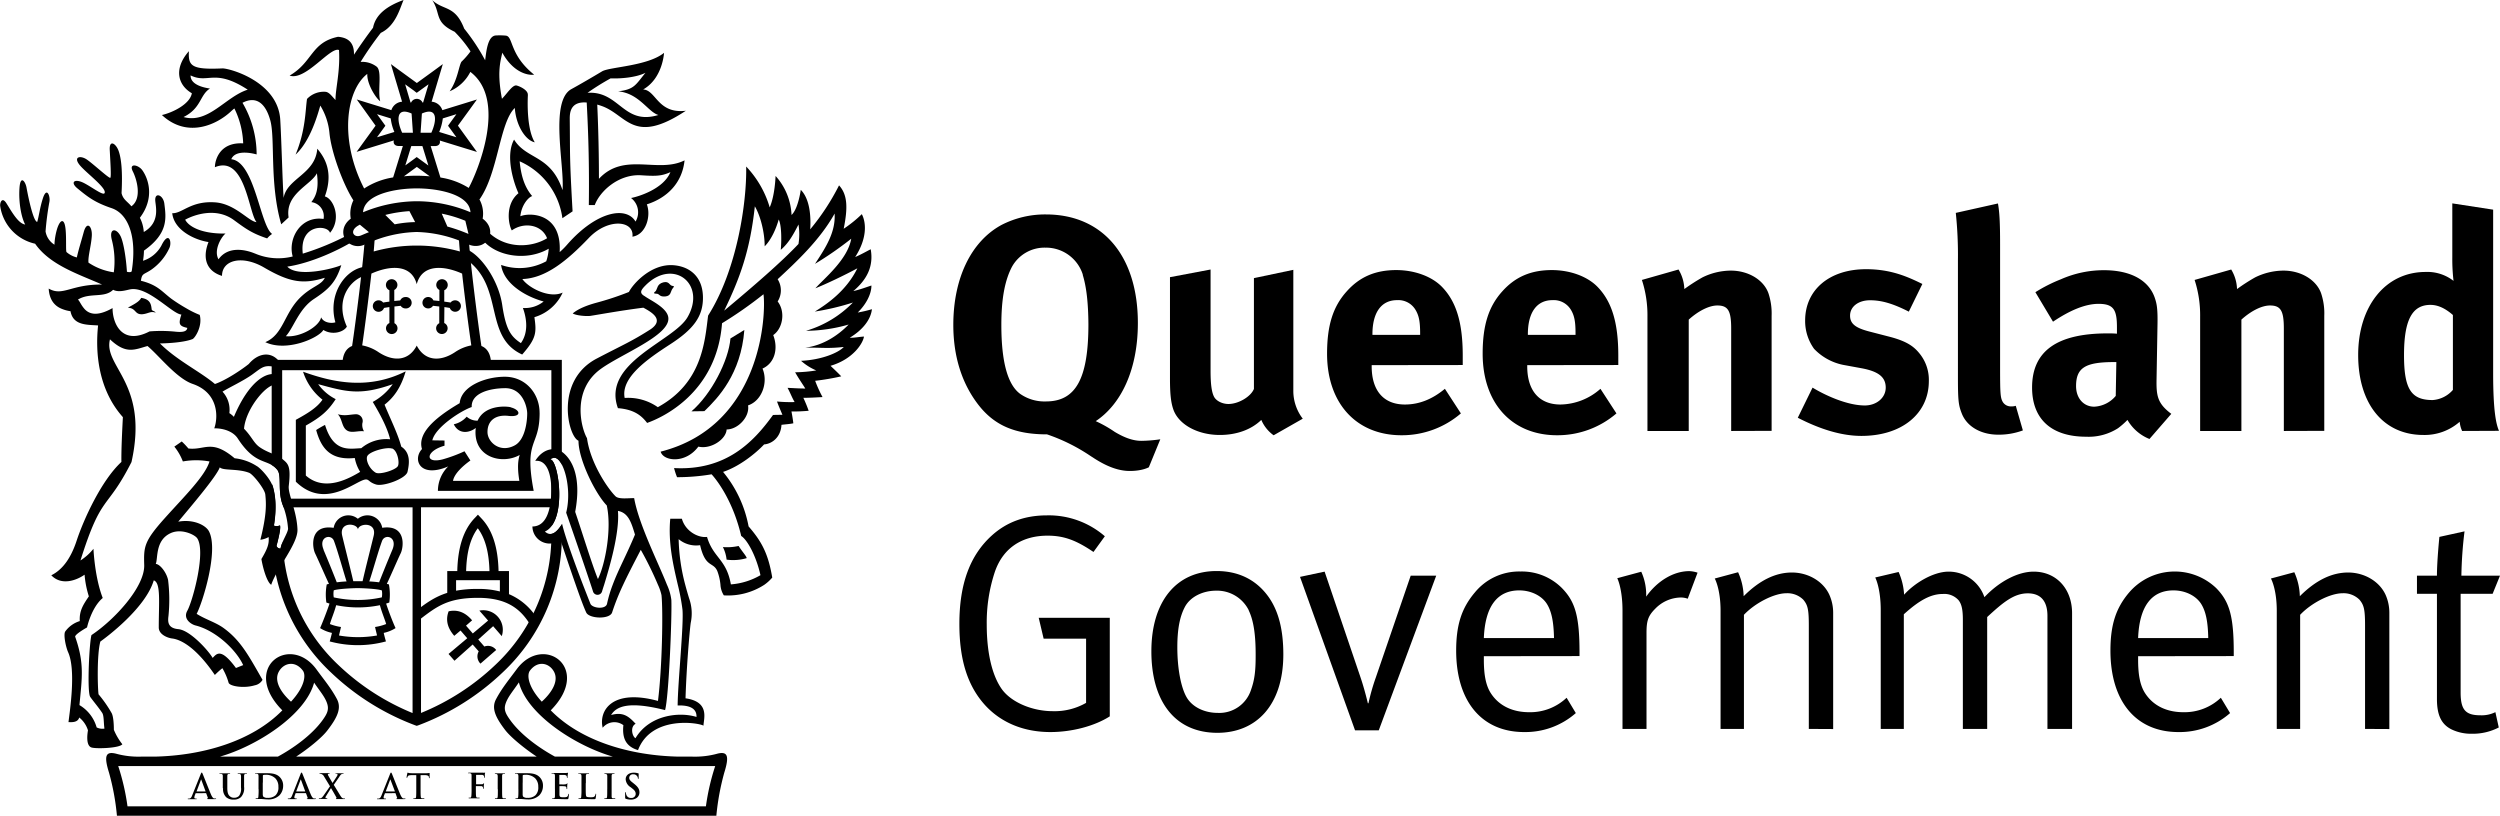
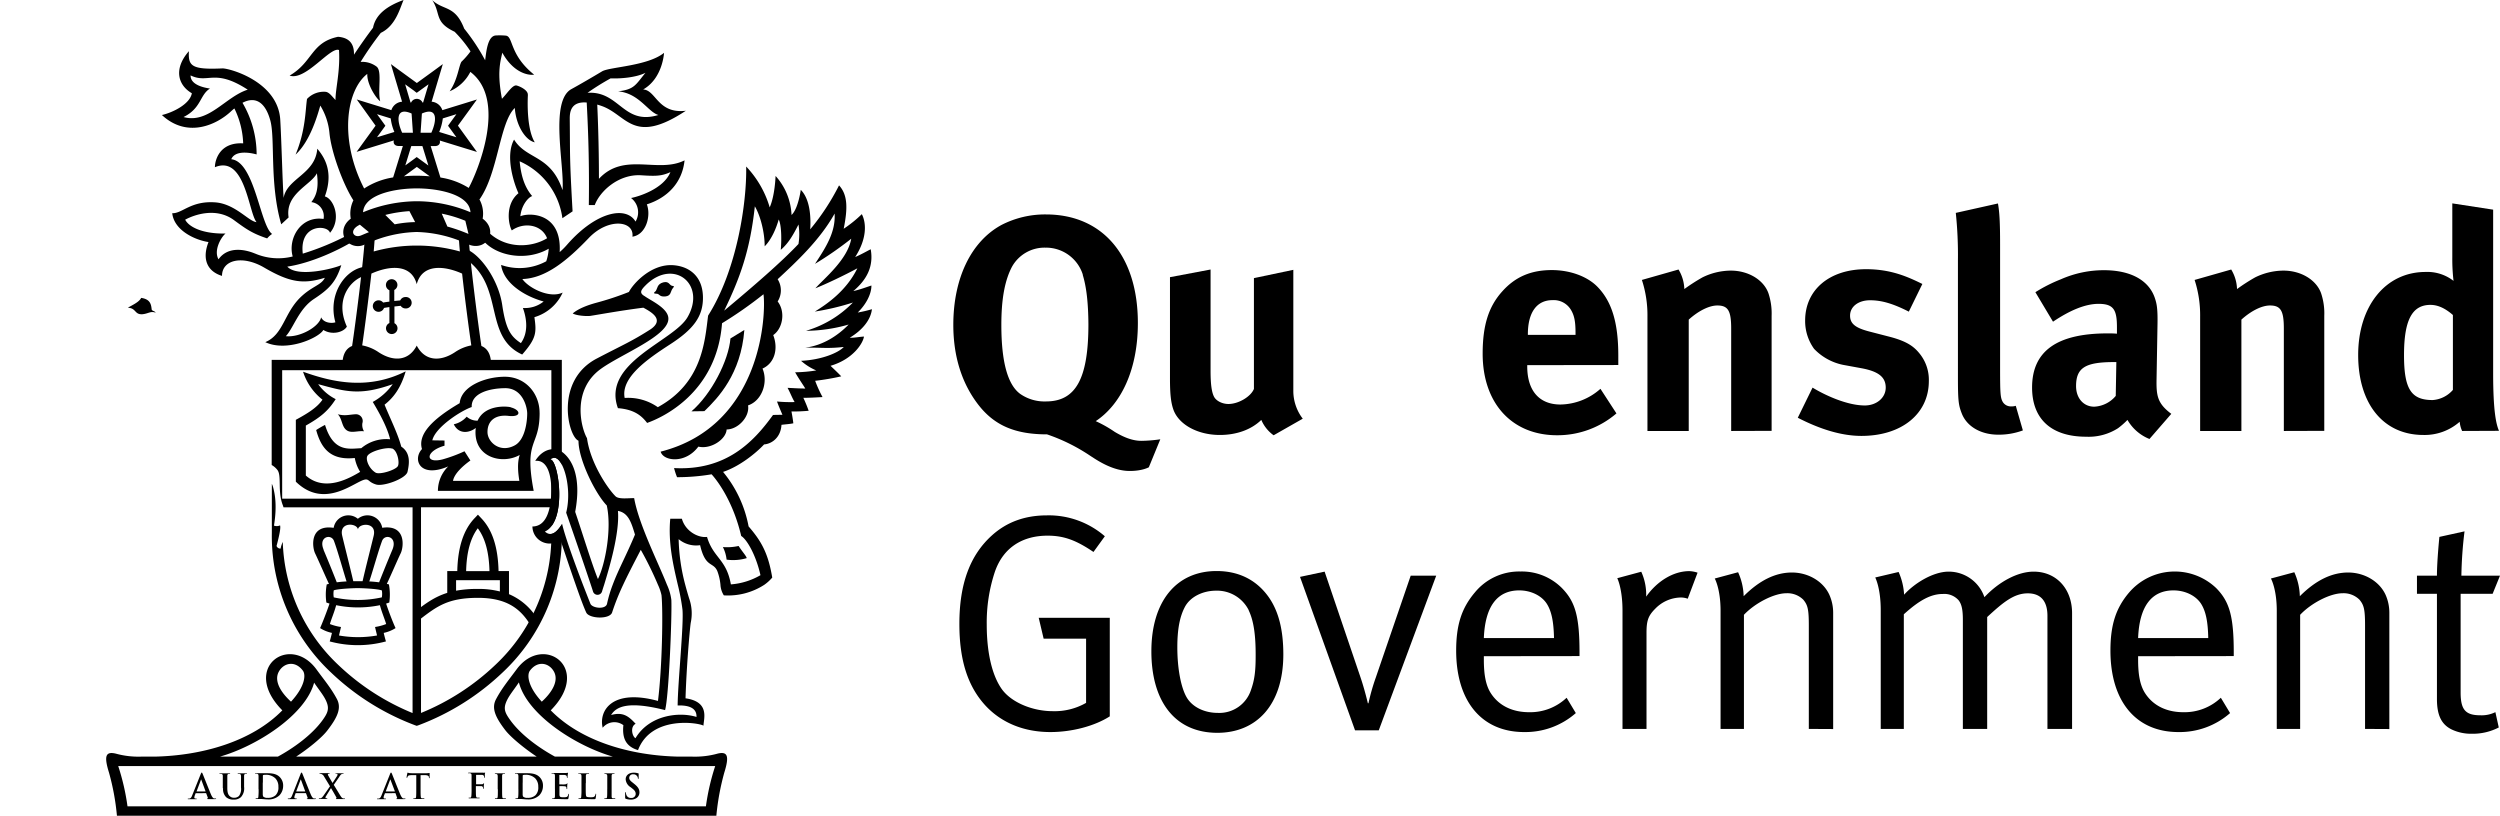
<svg xmlns="http://www.w3.org/2000/svg" id="Layer_1" data-name="Layer 1" viewBox="0 0 795.7 259.63">
  <path d="M365.65,148.72s-2,1.18-6.07,1.18c-5.28,0-10-3.14-12.53-4.8a58.29,58.29,0,0,0-13.8-6.85c-10.18,0-16.84-2.84-22-9.6s-7.83-15.27-7.83-25.25c0-14.69,5.58-26.53,15.37-31.82a30.31,30.31,0,0,1,14.1-3.33c18.11,0,29.27,13.22,29.27,34.56,0,14.78-5.29,25.84-13.41,31.23a39.6,39.6,0,0,1,6.06,3.43c2.45,1.46,5.39,2.84,8.43,2.84a45.46,45.46,0,0,0,6.06-.49Zm-21-61.28a12.3,12.3,0,0,0-11.94-8.62,11.85,11.85,0,0,0-10.57,6c-2.35,4.4-3.43,10.37-3.43,18.6,0,11.75,2,19.09,6.07,22a13.53,13.53,0,0,0,8.13,2.35c9.49,0,13.51-7.24,13.51-24.57C346.37,96.25,345.78,91.26,344.6,87.44Z" />
  <path d="M405.37,138.54a11.58,11.58,0,0,1-3.92-4.89c-3.23,3.13-7.92,4.79-13.21,4.79-7.05,0-13.12-3.32-14.79-8.12-.78-2.25-1.07-4.9-1.07-10V88.22l12.92-2.44V118c0,4.51.39,6.86,1.08,8.23s2.64,2.35,4.6,2.35c3.23,0,7.15-2.35,8.12-4.8V88.52l12.54-2.64v38.27a14.56,14.56,0,0,0,3,9.11Z" />
-   <path d="M436.58,116.22v.39c0,7.74,3.82,12.14,10.57,12.14,4.51,0,8.71-1.66,12.73-5l5.09,7.83a28.78,28.78,0,0,1-18.9,6.95c-14.39,0-23.69-10.18-23.69-25.94,0-9,1.87-15,6.27-19.87,4.11-4.6,9.11-6.76,15.76-6.76,5.78,0,11.26,2,14.49,5.29,4.6,4.7,6.66,11.45,6.66,21.93v3ZM452,106c0-3.72-.4-5.68-1.57-7.54a6.35,6.35,0,0,0-5.77-2.93c-5,0-7.84,3.91-7.84,10.86v.2H452Z" />
  <path d="M486.09,116.22v.39c0,7.74,3.82,12.14,10.57,12.14a19.59,19.59,0,0,0,12.73-5l5.09,7.83a28.76,28.76,0,0,1-18.9,6.95c-14.38,0-23.68-10.18-23.68-25.94,0-9,1.86-15,6.26-19.87,4.12-4.6,9.11-6.76,15.76-6.76,5.79,0,11.26,2,14.49,5.29,4.6,4.7,6.66,11.45,6.66,21.93v3ZM501.46,106c0-3.72-.39-5.68-1.56-7.54a6.37,6.37,0,0,0-5.78-2.93c-5,0-7.83,3.91-7.83,10.86v.2h15.17Z" />
  <path d="M551,137.17v-32.6c0-5.67-1-7.34-4.41-7.34-2.64,0-6.07,1.76-9.1,4.5v35.44H524.35V100.85a36.05,36.05,0,0,0-1.77-11.75l11.66-3.32A12.82,12.82,0,0,1,536.09,92a60,60,0,0,1,5.78-3.72,20.66,20.66,0,0,1,9-2.15c5.58,0,10.48,2.93,12,7.24a20.38,20.38,0,0,1,1,7.15v36.61Z" />
  <path d="M592.46,138.74c-6.16,0-12.92-2-20.26-5.78l4.7-9.59c4,2.44,11,5.68,16.64,5.68,3.72,0,6.65-2.45,6.65-5.68,0-3.43-2.44-5.19-7.73-6.17l-5.88-1.08a17.62,17.62,0,0,1-9.19-5.09,15.11,15.11,0,0,1-2.85-9c0-9.79,7.74-16.35,19.39-16.35,8,0,13.32,2.45,17.92,4.7l-4.31,8.81c-5-2.54-8.62-3.62-12.33-3.62s-6.37,2-6.37,4.89c0,2.55,1.66,3.92,6.26,5.09l6.07,1.57c6.18,1.57,8.23,3.42,10,5.67a13.29,13.29,0,0,1,2.74,8.52C613.9,131.69,605.29,138.74,592.46,138.74Z" />
  <path d="M636,138.35c-5.58,0-10.08-2.65-11.65-6.86-1-2.54-1.18-4.11-1.18-11.25V82.84a129.33,129.33,0,0,0-.68-15.08l13.42-3c.49,2.74.68,6,.68,13v39.06c0,8.61.09,9.79.88,11.16a3,3,0,0,0,2.64,1.37,4.44,4.44,0,0,0,1.47-.19l2.26,7.83A22,22,0,0,1,636,138.35Z" />
  <path d="M684.13,139.72a14.13,14.13,0,0,1-7-6.07,24.63,24.63,0,0,1-3,2.64A17.34,17.34,0,0,1,664,139c-11.16,0-17.23-5.67-17.23-15.66,0-11.75,8.13-17.23,24.08-17.23,1,0,1.86,0,2.93.1v-2.06c0-5.58-1.07-7.44-5.86-7.44-4.22,0-9.11,2.06-14.49,5.68L647.82,93a48.64,48.64,0,0,1,8.12-4.11A33.86,33.86,0,0,1,669.64,86c8.42,0,14.2,3.13,16.16,8.72.69,2,1,3.62.88,9l-.29,16.84c-.11,5.48.29,7.83,4.69,11.16ZM673,115.24c-9.1,0-12.23,1.67-12.23,7.64,0,3.91,2.44,6.56,5.77,6.56a9.53,9.53,0,0,0,6.86-3.43l.19-10.77Z" />
  <path d="M726.9,137.17v-32.6c0-5.67-1-7.34-4.41-7.34-2.65,0-6.07,1.76-9.1,4.5v35.44H700.26V100.85A36.33,36.33,0,0,0,698.5,89.1l11.65-3.32A12.84,12.84,0,0,1,712,92a59.86,59.86,0,0,1,5.77-3.72,20.69,20.69,0,0,1,9-2.15c5.58,0,10.47,2.93,12,7.24a20.15,20.15,0,0,1,1,7.15v36.61Z" />
  <path d="M783.65,137.17a8.63,8.63,0,0,1-.78-2.93,16.88,16.88,0,0,1-11.56,4.2c-12.72,0-20.75-9.88-20.75-25.45S759.27,86.56,772,86.56a13.51,13.51,0,0,1,8.91,2.84,60.18,60.18,0,0,1-.39-7.44V64.73l13,2v52.09c0,12.33,1,16.34,1.86,18.3Zm-2.94-36.91c-2.45-2.15-4.79-3.22-7.14-3.22-5.88,0-8.42,4.89-8.42,16,0,10.77,2.25,14.29,9.1,14.29a9.35,9.35,0,0,0,6.46-3.23Z" />
  <path d="M334.32,233c-8.41,0-15.56-2.93-20.65-8.41-5.68-6.17-8.32-14.49-8.32-26,0-12.83,3.42-21.93,10.38-28.2,4.79-4.3,10.57-6.36,17.52-6.36a27.27,27.27,0,0,1,18.4,6.65l-3.62,5c-5.48-3.72-9.4-5.19-14.59-5.19-7.83,0-14,3.62-16.74,11.35a51.11,51.11,0,0,0-2.64,17c0,8.81,1.67,16,4.7,20.36s9.89,7.15,16.25,7.15a20.17,20.17,0,0,0,10.67-2.64V203.28H332.17l-1.57-6.65h22.62V228C348.42,231.08,341.18,233,334.32,233Z" />
  <path d="M387.46,233.24c-13.41,0-21-9.89-21-25.94,0-15.87,7.93-25.55,20.76-25.55,8.12,0,13.41,3.71,16.73,8.51,3,4.41,4.51,10.18,4.51,18.11C408.41,224.63,399.7,233.24,387.46,233.24Zm10-39A11.27,11.27,0,0,0,387.07,188c-4.31,0-8.33,2-10,5.28-1.56,3-2.35,6.95-2.35,12.72,0,6.86,1.18,12.92,3,16s5.67,4.9,9.89,4.9a10.59,10.59,0,0,0,10.57-7.35c1.07-3,1.47-5.77,1.47-10.57C399.7,202.11,399,197.5,397.44,194.28Z" />
  <path d="M438.83,232.46h-7.54l-17.52-48.85,7.83-1.67L433,215.52c1.37,4,2.36,8.32,2.36,8.32h.19a67.69,67.69,0,0,1,2.35-8.22L449,183.22h8.12Z" />
  <path d="M472.28,208.86V210c0,4.62.59,8.14,2.25,10.68,2.74,4.21,7.25,6,12.14,6a16.82,16.82,0,0,0,11.95-4.6l2.93,4.88A24.33,24.33,0,0,1,485.11,233c-13.51,0-21.64-9.78-21.64-25.93,0-8.23,1.76-13.51,5.87-18.41a18.2,18.2,0,0,1,14.59-6.76,18,18,0,0,1,13.22,5.29c4.2,4.31,5.58,8.91,5.58,20.56v1.07Zm20.07-16.64c-1.66-2.64-5.09-4.31-8.81-4.31-7,0-10.87,5.1-11.26,15.18h22.33C494.5,197.8,493.82,194.58,492.35,192.22Z" />
  <path d="M537.17,190.56a6.48,6.48,0,0,0-2.17-.39,11.61,11.61,0,0,0-8.12,3.52c-2.24,2.25-2.83,3.72-2.83,7.73V232h-7.64v-37.6c0-7.14-1.67-10.37-1.67-10.37l7.64-2.06a17.56,17.56,0,0,1,1.56,7.93c3.53-5,8.72-8.12,13.72-8.12a9.26,9.26,0,0,1,2.64.49Z" />
  <path d="M575.71,232V199c0-5.18-.38-6.45-1.75-8.12a7.16,7.16,0,0,0-5.39-2.06c-3.92,0-10,3.13-13.51,6.86V232h-7.44v-37.6c0-7-1.85-10.27-1.85-10.27l7.43-2a19.57,19.57,0,0,1,1.77,7.63c5.08-5.09,10.17-7.54,15.37-7.54s10,2.83,11.93,7.14a14,14,0,0,1,1.19,5.68v37Z" />
  <path d="M651.66,232v-36c0-4.7-2.15-7.15-6.25-7.15-4.41,0-7.84,2.85-12.93,7.54V232h-7.74V197.31c0-2.94-.29-4.9-1.36-6.26a6.07,6.07,0,0,0-5-2c-3.72,0-7.34,1.85-12.43,6.47V232H598.6V194.18c0-7.05-1.75-10.38-1.75-10.38l7.44-1.75a20.54,20.54,0,0,1,1.75,7.23c3.24-3.62,9.21-7.34,14.2-7.34a12,12,0,0,1,11.36,8.13c4.7-5,10.66-8.13,15.66-8.13,7.25,0,12.24,5.48,12.24,13.22V232Z" />
  <path d="M680.52,208.86V210c0,4.62.59,8.14,2.25,10.68,2.75,4.21,7.24,6,12.14,6a16.79,16.79,0,0,0,11.94-4.6l2.94,4.88A24.33,24.33,0,0,1,693.34,233c-13.51,0-21.63-9.78-21.63-25.93,0-8.23,1.75-13.51,5.88-18.41a19.12,19.12,0,0,1,27.79-1.47c4.22,4.31,5.58,8.91,5.58,20.56v1.07Zm20.07-16.64c-1.67-2.64-5.1-4.31-8.81-4.31-7,0-10.87,5.1-11.26,15.18h22.32C702.74,197.8,702.06,194.58,700.59,192.22Z" />
  <path d="M752.75,232V199c0-5.18-.4-6.45-1.77-8.12a7.15,7.15,0,0,0-5.38-2.06c-3.92,0-10,3.13-13.51,6.86V232h-7.44v-37.6c0-7-1.86-10.27-1.86-10.27l7.44-2a19.66,19.66,0,0,1,1.76,7.63c5.1-5.09,10.18-7.54,15.37-7.54s10,2.83,11.94,7.14a14,14,0,0,1,1.18,5.68v37Z" />
  <path d="M793.35,189H783.17v31.41c0,5.39,1.47,7.25,6.26,7.25a9.78,9.78,0,0,0,4.8-1l1.08,4.88a18,18,0,0,1-8.61,2,14.36,14.36,0,0,1-6.37-1.36c-3.43-1.67-4.7-4.8-4.7-9.7V189h-6.36v-5.78h6.36c0-4.7.78-12.34.78-12.34l8-1.76a131.13,131.13,0,0,0-1,14.1H795.7Z" />
  <path d="M116.52,84.88c-6.24.35-12.36,8.48-9.77,17.7-1,.37-3.66.31-4.54-1.58-.64,3-6.76,6.48-11.23,6,2.46-2.66,4.12-8.67,8.94-11.84s7-5.37,8.71-10.78c-2.24,1.06-13.89,4.07-17.19.48,7.66-1.12,16.72-5.41,21.19-8.24l-1.76-1.89a84.27,84.27,0,0,1-14.5,6c-1.15-9.59,8-9.22,8.66-6.62,3.78-4.48,1.13-10.89-1.64-11.59,2.82-7.66,0-12.36-2.41-15.19-.59,8.12-9.66,9.42-10.71,15.66-.36-5-.68-18.33-1.07-24.86-.7-12.12-16-16.36-18.37-16.36-10,.47-10.94-.81-10.71-5.48-5.06,5.78-3.35,10.9.94,13.39-.59,3.46-6.12,6.16-9.53,6.93,8.12,7.54,17.54,3.06,22.07-1.24.34-.31.65-.59,1-.85a27.35,27.35,0,0,1,2.8,11.11c-7.59-.43-9,5.46-9,7.59,9.65-4,10.71,14.47,13.25,17.48-2.48-.18-6.83-5.89-13.25-6.3C60.69,63.89,58,68,54.82,67.86c.6,5.48,7.24,8.54,11.54,9.18-2.18,5.6-.26,9.38,4.3,10.77,0-5.11,6.47-6.7,13.42-2.65,8.32,4.87,12.6,5.31,19.31,3.25-1.12,2.4-4.12,2.66-7.83,6.29-5.19,5.11-5.36,11.77-11.12,14.2,6.77,3.23,17-1.31,18.48-3.88,2.83,1.75,6.48.7,7.48-1.07-4.6-10.18,3.18-16.25,6.24-16.14,0,0,1.36-3-.12-2.93ZM81.14,80.69c-3.42-1.41-8.66-2.29-11.59,1.84-1.6-2.77.76-7,2.23-8.2-7.48.13-11.71-2.16-12.84-4.41,2.78-1.52,9.78-4.06,15.49.11,3.94,2.91,5.94,4.3,10.6,5.85a7.34,7.34,0,0,1,1.58-1.42c-3.82-2.66-5.53-23-13-23.78,1.06-2.6,5-2.36,8.07-1.53a32.56,32.56,0,0,0-4.5-16.43c4.37-2.29,7.36.17,8.85,5.6,1.6,5.74-.29,20.13,3.48,33.07l2.35-2.18c-1.18-7.54,7.13-10.3,9-14.06.7,5.06-.35,7.36-1.77,9.18a4.52,4.52,0,0,1,3.89,5.36c-7.23-1.07-11.43,6.21-9.82,11.94a18.75,18.75,0,0,1-12-.94ZM60.66,24c5.7,2.77,7.53-2.36,18.19,4.54-7.07,2.23-12.49,10.94-20.43,8.71,5.7-2.83,5.11-7,8.41-9.07-2.11-.3-6.23-1.24-6.17-4.18Z" />
  <path d="M190.63,56.91c0-11.34-.4-20.68-.54-23.62.43.12.89.26,1.37.43,8.16,2.84,10,12.66,26.83,1.53-9,1.06-9.47-6.6-13.59-6.77,6.24-3.54,6.65-11.66,6.65-11.66-5.24,4.24-17.37,4.47-19.72,5.89-3.14,1.88-7.1,4.19-9.77,5.65-7,3.83-2.12,24.55-2.82,32.15-3.77-11.31-11.42-9.61-15.42-16.08-3,5.42.17,14.48,1.4,17.07-4.36,3.54-3.17,10.07-2.12,11.84,3.72-2.69,9.47-2,11.22,2.49-4.88,3-13.05,3.5-18.64-1.91l-2,2.24c3.94,5.21,13.82,7.24,21.16,3a15.1,15.1,0,0,1-.78,4,17.76,17.76,0,0,1-14.37,1.16c.77,5.7,7.3,9.94,13.54,11.64a9.44,9.44,0,0,1-6.6,2.06c1.19,3.3,1.84,7.72-.64,11.19-3.11-2.07-4.76-4.12-5.94-12.12S152.9,81,148.43,79.33c-.24,2.84-.24,1.6.24,3.43,11.88,8.71,5.17,24.42,17.53,30.08,4.54-5.18,4.59-7,3.89-11.89a14.31,14.31,0,0,0,9-7.83c-4.23,2-10.94-1.54-12.83-4.31,7.36-.23,14.18-5.78,21.14-13.06,6.23-6.54,14.54-5.52,13.89-.42,4.29-.63,6-6.53,4.59-10.29,6.3-2,11.24-6.67,12-14-8.48,4.24-19.2-2.76-27.21,5.83ZM200.82,63a5.72,5.72,0,0,1,1.46,7.52c-2.94-5-12.36-3.29-21.59,7.13a23.67,23.67,0,0,1-2.56,2.59c.73-12.47-9.49-12.68-12.51-11.41.35-3.6,2.58-6.07,3.77-6.42-3-3.48-3.66-7.89-4-11.07A23.15,23.15,0,0,1,179,69.45l3.24-2.18c-1-17.59-.77-17.53-.9-29.49,0-1.67.08-5.59,5.4-5.15.22,4.43.9,16.24.67,32.64h1.89c1.71-4.6,7.78-9.95,14.83-9.48,4.82.32,6.47.23,9.25-1-2.25,5.47-10.48,7.87-12.6,8.24ZM187,29.54a75.55,75.55,0,0,1,7.36-4.6c2.94.13,8-.22,11.08-1.77-3.19,3.9-3.55,5.31-8.73,5.9,6.72.6,9.54,6.59,12.85,7.53C198.34,40,197.22,28.89,187,29.54Z" />
-   <path d="M144.84,95.59a1.81,1.81,0,0,0-1.44.71c-.63-.12-1.3-.21-2-.3l0-3.62a1.83,1.83,0,1,0-2.55-1.68,1.81,1.81,0,0,0,1,1.59l0,3.51-1.91-.19a1.82,1.82,0,1,0-1.66,2.56,1.78,1.78,0,0,0,1.53-.84l2,.22,0,5.32a1.81,1.81,0,0,0-1,1.61,1.83,1.83,0,0,0,3.66,0,1.82,1.82,0,0,0-1.08-1.66l.05-5.08c.59.08,1.17.17,1.72.27a1.82,1.82,0,1,0,1.72-2.42Z" />
  <path d="M129.06,94.54a1.82,1.82,0,0,0-1.67,1.07l-1.9.19,0-3.51a1.81,1.81,0,0,0,1-1.59,1.83,1.83,0,1,0-2.55,1.68l0,3.62c-.69.09-1.36.18-2,.3a1.83,1.83,0,1,0,.28,1.71c.55-.1,1.12-.19,1.72-.27l0,5.08a1.83,1.83,0,1,0,1.6.05l0-5.32,2-.22a1.77,1.77,0,0,0,1.53.84,1.82,1.82,0,1,0,0-3.63Z" />
  <path d="M153.22,110.12c-1.11-7.32-3.74-27.87-4.05-34.73l-3.13.14c.05,1.17.17,2.72.33,4.51a51,51,0,0,0-27.43,0c.16-1.79.27-3.34.33-4.51l-3.14-.14c-.31,6.86-2.95,27.41-4.06,34.73-1.86.74-3.08,2.6-3.08,5.95,0,0,17.06.25,23.65.25s23.67-.25,23.67-.25c0-3.35-1.23-5.21-3.09-5.95ZM132.64,110c-2.7,5.18-7.73,5-12.11,2.12a13.78,13.78,0,0,0-5.25-2.19c.76-5.1,2-14.72,2.93-22.85,5.69-2.56,12.72-3.18,14.43,3.38,1.73-6.56,8.75-5.94,14.44-3.38.91,8.13,2.17,17.75,2.93,22.85a13.87,13.87,0,0,0-5.24,2.19c-4.39,2.9-9.41,3.06-12.13-2.12Z" />
  <path d="M96.45,118.31c9.83,3.54,20.89,5.77,32.67-.12-1.53,5.25-3.83,8.36-6.72,10.61,1.65,4.12,4.24,9.23,5.31,13.35,3.12,2.06,2.53,5.6,2,8-.49,2.18-7.66,4.77-10,4.06s-2.23-1.7-3.36-1.6c-3.12.28-12.82,9.84-22.19.7V133.62c3.65-2,6.71-3.82,8.48-6.41a18.43,18.43,0,0,1-6.18-8.9ZM106.87,127c-2.48,3.88-4.9,5.82-9.53,8.45v15.9c6.11,5.43,14.12.71,17.29-1.17a12.68,12.68,0,0,1-1.71-4.41c-7.76.82-10.71-3.12-12.29-8.9a30.9,30.9,0,0,1,2.82-1.63c2.71,8.83,7.66,7.58,11.54,7.41a12.31,12.31,0,0,1,9.18-2.83c-.83-3.53-3.18-8-5.53-11.89a18.93,18.93,0,0,0,6.36-5.66c-10.42,3.72-14.89,2.42-23.73,0a15.35,15.35,0,0,0,5.6,4.78Zm17.89,15.77c-1.77-.58-7.28.94-7.89,2.47-.47,1.18.57,3.89,2.66,5.18,1.23.77,6.23-.77,7.06-2,.69-1-.06-5.12-1.83-5.69Z" />
  <path d="M171.74,131.38c0-6-4.35-11.47-11.08-11.47-6.18,0-13.88,3-14.35,8.41-9.06,5.3-13.36,10.07-12,14.61-3.07,3.29-.71,9.41,8.35,5.52a10.91,10.91,0,0,0-3.28,7.78h30.48c-3.18-16.73,1.89-13.78,1.89-24.85Zm-9.19-1.77c-1.57-.37-8.29-.75-10.53,4.28a5,5,0,0,1-3.48-1.27,7.62,7.62,0,0,1-4.11,2.42c1.62,3.32,5,2.76,7,1.16a10.75,10.75,0,0,0-.09,1.43c0,8.18,8.72,10.22,14.08,7.17-.89,2.66-.48,6-.12,8.25H144.19c.35-2.24,3.18-4.83,5.53-6.48l-1.88-2.94a46.14,46.14,0,0,1-6.92,2.57c-5.83,1.52-5.49-2.65.56-4.34v-1.65l-3.88-.06c.94-4.11,8.94-9.34,12.54-10.6-.2-4.45,5.7-5.93,10.41-6,5.87-.18,7.25,6.12,7.25,8.06,0,2.61-.68,8.33-3.92,10.12-4.71,2.59-8.72-1-8.72-4.23,0-3.54,2.44-5.61,6.69-5.13s3.92-1.91.7-2.72Z" />
  <path d="M162,189.14v-7.39h-3.32c-.18-7.67-2-13.2-5.57-16.88l-1-1.06-1,1.06c-3.55,3.68-5.38,9.21-5.57,16.88h-3.19v6.95c-4.1,1.28-7,3.45-10.38,6.07l-.11.1,1.75,2.29.12-.09c5.34-4.09,8.87-6.79,18.42-6.79,9.89,0,13.86,4.14,16.68,8.64l2.44-1.54a19.41,19.41,0,0,0-9.19-8.24Zm-9.93-21c2.34,3.12,3.57,7.59,3.72,13.64h-7.43c.15-6.05,1.38-10.52,3.71-13.64ZM145.16,188v-3.33H159.1v3.58a27.56,27.56,0,0,0-7-.81,38.45,38.45,0,0,0-6.91.56Z" />
-   <path d="M159.68,202.52a6.22,6.22,0,0,0-7.11-8.17l2.78,3.17-4.87,4.1-2.16-2.49,1.94-1.69c-1.7-2-4.08-3.63-7.47-2.87-1.23,3.25.09,5.83,1.79,7.8l2-1.69,2.13,2.46-5.95,5,1.89,2.16,5.79-5.17,1.93,2.19a3.25,3.25,0,0,0,.55,3.9c1.35-1.17,3.65-3.17,5-4.34a3.23,3.23,0,0,0-3.76-1.1l-1.94-2.23,4.74-4.25,2.78,3.21Z" />
  <path d="M121.66,168a4.78,4.78,0,0,0-7.76-2.88,4.73,4.73,0,0,0-7.7,2.88c-7.72-1.15-6.87,6.13-5.9,8.14.87,1.79,3,6.68,4.4,9.7L104,186a17.5,17.5,0,0,0-.12,5.78l1,.33c-.78,2.35-2.24,6.1-3,7.8a11.5,11.5,0,0,0,3.77,1.53s-.3,1.35-.71,2.71a34.25,34.25,0,0,0,17.9,0c-.41-1.36-.71-2.71-.71-2.71a11.6,11.6,0,0,0,3.77-1.53c-.8-1.7-2.25-5.45-3-7.8l1-.33a17.5,17.5,0,0,0-.12-5.78l-.66-.17c1.43-3,3.52-7.91,4.4-9.7,1-2,1.82-9.29-5.9-8.14Zm-7.73.48c.29-2,6.09-2.44,5,2.06s-2.48,9.84-3.53,14.45c-.49,0-1,0-1.48,0s-1,0-1.48,0c-1.06-4.61-2.43-9.88-3.52-14.45s4.7-4.1,5-2.06Zm7.6,19.42a6.42,6.42,0,0,1,0,2.23,35.67,35.67,0,0,1-15.3,0,6.42,6.42,0,0,1,0-2.23c1.24-.49,6.14-.71,7.61-.71s6.36.22,7.6.71ZM103,174.94c-1.75-4.12,2.41-5.17,3.3-2.77,1.27,3.47,2.78,9,4,12.89-1.09.05-2.15.15-3.11.28-.55-1.4-2.37-6-4.24-10.4Zm19.9,23.68a16.4,16.4,0,0,1-3.53.94c.23,1,.47,2,.64,2.7a34.91,34.91,0,0,1-12.12,0c.17-.71.41-1.7.64-2.7a16.4,16.4,0,0,1-3.53-.94c.52-1.79,1.33-3.56,2-6a34.42,34.42,0,0,0,13.91,0c.68,2.46,1.47,4.23,2,6Zm2-23.68c-1.87,4.43-3.68,9-4.24,10.4-1-.13-2-.23-3.12-.28,1.28-3.88,2.79-9.42,4.06-12.89.89-2.4,5-1.35,3.3,2.77Z" />
  <path d="M107.51,131.85c2.24.59,3.46.14,5.6,0a2.16,2.16,0,0,1,2.23,2.83,3.82,3.82,0,0,0,.52,2.59c-1.88-.23-3.7.58-5.17-.12-2-1-1.65-3.77-3.18-5.3Z" />
  <path d="M232.49,107.72c-.59,7.06-6.07,17.77-12.42,23.2l4.12-.06c4.35-4.19,11.65-11.84,12.72-25.84,0,0-2.83,1.7-4.42,2.7Z" />
  <path d="M208.7,92.65c.59-.84.41-2.25,2.41-2.78,1.83-.46,1.95.88,2.72,1.07,1,.24.77.13.17,1s-.4,2.24-2.23,2.41c-2,.2-1.79-.86-2.8-.86s-1-.3-.27-.84Z" />
  <path d="M277.52,98.41A38.36,38.36,0,0,1,273,99.47c2.7-2.65,4.36-5.89,4.36-8.6-1.3.42-3.65,1.31-5.77,1.78,4.24-3.59,6.53-7.77,5.54-13.32-1.3.66-3.14,1.72-4.95,2.48,3.7-5.71,3.65-10.71,2.12-13.65a39.87,39.87,0,0,1-5.77,4.65C269.86,66.22,269.8,62,267.05,59A73.87,73.87,0,0,1,257.87,73c.29-4.35-.18-9.76-3-12.58,0,0-.81,6.06-2.94,8A19.79,19.79,0,0,0,246.85,56s-.18,6.19-1.87,10a31.84,31.84,0,0,0-7.49-13c.24,11.44-2.93,33-12.12,47.46-1.06,8.59-2,21.49-16,29.14a16.42,16.42,0,0,0-10.55-2.94c-1.29-6.47,7.19-12.35,14.49-17.08s10.58-8.82,10.42-15.19c-.17-6.93-4.89-9.78-9.77-10-6.89-.28-12.49,5.95-13.79,8.54a92.59,92.59,0,0,1-10.29,3.41c-2.67.72-5.72,1.82-7.59,3.42,1.11.7,4.35.94,5.59.78,2.33-.35,9.77-1.72,16.89-2.61,2.59,1.41,6.77,3.77,2.35,6.84-6.05,3.88-8.64,4.88-17.19,9.35-13.48,7.07-9.12,24.83-5.81,26.15,0,6,5.35,16.84,9,20.6,1.66,7.53-.51,18.78-2.81,23.43-1.88-4.58-5.12-15.2-7.24-21.38,2.17-11.7-1.35-16.83-3.83-18.82s-6.35-1.48-8.89,2.59c3.89-.43,5.19,4.55,5.11,9.7-.11,6.18-1.68,11.15-6,11.18a5.48,5.48,0,0,0,8.88,4.25c.45,1.17,2.73,8.13,4.91,14.32,1.27,3.65,2.52,7.06,3.33,8.8.91,2,7.47,2.27,8.24,0a75,75,0,0,1,3.51-8.8c1.25-2.69,3-6.11,5.62-11.14a108.41,108.41,0,0,1,5.47,11.14,15.82,15.82,0,0,1,1.12,3.27c.53,5.08.23,23-1.12,33.68-14.72-4-18.89,3.19-17.6,8.54a4.8,4.8,0,0,1,6.59-.82c-.41,3.93.65,6.76,4.66,7.94,4.24-11.19,19.42-8.71,20.83-7.78.06-2.17,2.12-7.59-5.71-8.71.29-9.66,1.3-21.49,1.65-24a14.31,14.31,0,0,0-.53-7.88c-.35-1.16-.77-2.59-1.22-4.28h0A61.48,61.48,0,0,1,216,171.6a8.67,8.67,0,0,0,6.83,1.92c1.7,7.31,4.17,5.2,5.48,8.25a16.77,16.77,0,0,1,1,4.38,7,7,0,0,0,1.07,3.34,21.22,21.22,0,0,0,12.85-3.34,13.56,13.56,0,0,0,2.56-2.32c-1.3-7.77-3.47-11.59-7.53-16.29a38.24,38.24,0,0,0-8.12-17.34c5.14-1.7,10.34-5.85,13.06-8.75,2.48-.18,5.31-2.23,5.53-6.24,1.42-.17,2.65-.24,3.77-.48-.11-1.11-.4-2.76-.59-3.76a53.81,53.81,0,0,0,5.47-.23,44,44,0,0,0-1.69-4.12c1.89,0,4.23-.13,6.11-.24a39.41,39.41,0,0,1-2.35-5.18,75,75,0,0,0,8.3-1.42c-.88-.94-1.88-1.88-3.41-3.35,7.17-2.11,10.3-7.12,10.65-9.3-1.06,0-3.24.46-4.52.35C274.4,105.13,277.12,101.88,277.52,98.41ZM240.25,65.67c1.78,3,3.13,8.25,3.13,12.73,2.24-2.24,3.72-5.9,4.47-8.54,1,2,.88,7.3.65,9.66,2.52-2.12,4.12-5.06,5.64-8.07a19.25,19.25,0,0,1,0,6.2c-5.41,5.75-14.29,13.42-23.65,21.23C235.56,88.41,238.73,79.69,240.25,65.67ZM195,186.15a41.47,41.47,0,0,0-1.79,6c-.41,1.93-4.7,1.46-5.3,0-.47-1.19-1.33-3.38-2.35-6h0c-2.47-6.45-5.82-15.59-6.65-19.44-1.71,2.76-3.53,4.23-5.48,2.47,7-3.13,4.54-22,1.83-23,3.35-3,7.12,8.42,4.94,17,2.09,5.93,6.22,18,7.87,23,.35,1.06.59,1.77.67,2.06a1.5,1.5,0,0,0,2.88,0c.15-.52.37-1.21.65-2.06,1.61-5.27,5-16.53,4.41-23.57,3.3.6,4.25,3.64,5.42,7.54C199.39,176.68,196.85,181.18,195,186.15Zm73.56-75.72c-1.7,1.87-7.13,4.12-13.6,4.41a17.38,17.38,0,0,0,4.84,3.06,44.58,44.58,0,0,1-6.72.59c1,1.83,2.65,4.18,3.23,5.17-1.82,0-3.53-.11-5.65-.22,1.07,2,1.3,2.88,2.25,4.53a45.88,45.88,0,0,1-5.6-.18c.47,1.36,1.29,3.18,1.72,4.24-.84,0-2.19,0-3,.06-6.23,8.65-15,17.77-31.49,16.89a22.79,22.79,0,0,0,.95,2.9,65.25,65.25,0,0,0,11-.92c2.5,2.78,7.05,9.46,9.42,19.63,1.83,1.12,4.72,6.12,6.13,12.48a22,22,0,0,1-9.42,2.93c-1.42-8.1-5.6-8.39-7.59-15.11-2.84.36-6.89-1.82-8-5.78h-3.7c-.72,7.79,1,14.95,2.4,21a67.61,67.61,0,0,1,1.48,7.86c.47,4.73-1.46,23-1.53,30.57,3.48-.12,6.12.75,6,3.65-5.48-1.71-15-.66-19.42,6.77-1.06-.6-1.76-3.67.05-4.59-2.12-2.29-3.94-3.89-7.81-2.79,1.64-2.74,5.52-4.52,17.18-1.57,1.17-4,2.23-29.55,2-35.05a16.19,16.19,0,0,0-1.4-4.85h0c-2.81-7.1-9-19.31-10.44-27.57-2,0-4.94.41-5.94-.59-2.51-2.5-8-10.59-9.07-18.49-1.87-3.17-5-15.27,4.42-22.06,6.54-4.73,21.58-10.48,21.48-16,0-3.3-5.64-5.75-7.52-7.12-1.89-1.06-1.2-2,.4-3.6,8.83-8.64,19.32-.17,13.19,10.32-4.51,7.7-27.38,14.42-22.13,28.91,5,.4,7.42,2.23,9.29,4.7,4.54-1.59,22.14-9.37,23.85-31.73A129.11,129.11,0,0,0,243,93.65c.82,5.65-.12,41.8-32.73,50.1.87,3.06,7.88,3.95,12-1.6,4,.95,8.84-2.34,9-5.46,3.58,0,7.41-4,6.82-7.66,4.41-1.47,6.47-7.31,4.6-11.72,3.82-1.71,5.11-6.23,3.41-10.66,3-2.06,4-7.35,1.41-10.7a6.62,6.62,0,0,0,0-7.08c5.89-5.47,13.42-12.42,18.13-20.89.36,5.83-2.72,10.67-6.24,16a111.36,111.36,0,0,0,11.53-8c-1.12,6.66-8.76,12.77-11.41,15.78,3.64-1.46,9.19-4.12,13.36-6.36-3.59,7.31-9.83,11.48-13.54,13.77a79.51,79.51,0,0,0,12.12-2.88,34.26,34.26,0,0,1-14.93,9,49.73,49.73,0,0,0,13.58-2c-3.29,3.41-8.11,6.66-13.78,7.36C262.11,110.6,263.15,111,268.57,110.43Z" />
  <path d="M237.67,177.64c-.23-.82-1.3-1.88-2.59-3.87a16.68,16.68,0,0,1-5,.35,11.48,11.48,0,0,1,1.18,4A15.28,15.28,0,0,0,237.67,177.64Z" />
  <path d="M228.37,239.87a27,27,0,0,1-8,.95H216c-15.31-.31-31.07-4.87-40.71-14.73,13.34-13.48-2.32-24.54-10.81-13.12-2.64,3.57-4.75,6.09-6.59,9.55-1.49,2.78-.36,5.6,2.94,9.89,1.83,2.36,6.34,6,10,8.41H94.25c3.7-2.4,8.2-6,10-8.41,3.31-4.29,4.44-7.11,3-9.89-1.83-3.46-4-6-6.59-9.55-8.48-11.42-24.14-.36-10.8,13.12-9.65,9.86-25.4,14.42-40.73,14.73H44.88a27,27,0,0,1-8-.95c-3.18-.76-3.89.6-2.18,6.06a76.86,76.86,0,0,1,2.52,13.7H228a78.69,78.69,0,0,1,2.52-13.7c1.71-5.46,1-6.82-2.17-6.06Zm-59.7-26.42c2.5-3.34,6.14-2.47,7.66.35,1.6,3-.74,6.66-3.89,9.53-4.35-4.7-4.82-8.48-3.77-9.88Zm-6.35,15.64c-1.55-2.16-2.08-3.42-1.27-5.5s2.4-3.86,4.1-6.4c2.67,10.4,18.35,20.33,29.94,23.63H176.63c-4.77-2.6-10.81-6.81-14.31-11.73ZM88.73,213.8c1.53-2.82,5.17-3.69,7.66-.35,1.06,1.4.59,5.18-3.77,9.88-3.16-2.87-5.5-6.54-3.89-9.53Zm11.19,3.39c1.7,2.54,3.32,4.36,4.09,6.4s.29,3.34-1.26,5.5c-3.5,4.92-9.55,9.13-14.32,11.73H70c11.59-3.3,27.28-13.23,30-23.63Zm124.79,39.44H40.58a72.33,72.33,0,0,0-2.95-12.8h190a72.33,72.33,0,0,0-2.95,12.8Z" />
  <path d="M65.53,252.44a.1.1,0,0,1,.11.08l.51,1.37a.18.18,0,0,1-.1.25c-.11,0-.15,0-.15.11s.13.06.32.09h2.07c.4,0,.49,0,.49-.1s0-.11-.13-.11a1.54,1.54,0,0,1-.46,0c-.23,0-.54-.18-1-1.17-.7-1.66-2.44-6.11-2.71-6.7-.11-.27-.17-.36-.28-.36s-.16.11-.3.43l-2.74,6.84c-.21.56-.41.93-.92,1a1.83,1.83,0,0,1-.34,0c-.09,0-.13,0-.13.11s.07.1.21.1c.56,0,1.17,0,1.28,0,.34,0,.81,0,1.16,0,.12,0,.19,0,.19-.1s0-.11-.16-.11h-.17c-.34,0-.43-.14-.43-.33a2.48,2.48,0,0,1,.15-.68l.23-.57c0-.1,0-.12.1-.12Zm-2.94-.54s-.06,0,0-.08l1.37-3.65s0-.07.06-.07,0,.06.05.07l1.35,3.68s0,.05,0,.05Z" />
  <path d="M71,250.86a3.6,3.6,0,0,0,1,2.89,3.52,3.52,0,0,0,2.42.75,3.22,3.22,0,0,0,2.27-.79,4.11,4.11,0,0,0,1-3.28v-1.17c0-1.66,0-2,0-2.32s.1-.57.4-.62a1.91,1.91,0,0,1,.32,0c.13,0,.19,0,.19-.09s-.07-.09-.22-.09l-1.24,0-1.26,0c-.16,0-.23,0-.23.09s.06.09.19.09a2.29,2.29,0,0,1,.39,0c.36.09.44.25.47.62s0,.66,0,2.32v1.37a3.73,3.73,0,0,1-.63,2.7,2.16,2.16,0,0,1-1.5.58,1.9,1.9,0,0,1-1.37-.45c-.54-.43-.85-1.09-.85-2.67v-1.53c0-1.66,0-2,0-2.32s.12-.57.41-.62a1.82,1.82,0,0,1,.32,0c.11,0,.17,0,.17-.09s-.07-.09-.24-.09l-1.33,0-1.6,0c-.16,0-.24,0-.24.09s.07.09.18.09a2.46,2.46,0,0,1,.43,0c.36.09.45.25.46.62s0,.66,0,2.32v1.6Z" />
  <path d="M82.31,251.17a20.51,20.51,0,0,1-.07,2.34c0,.3-.09.55-.31.58a1.37,1.37,0,0,1-.39,0c-.13,0-.18,0-.18.11s.08.1.22.1c.44,0,1.13,0,1.37,0,.56,0,1.53.14,2.32.14a5,5,0,0,0,3.67-1.3,4.37,4.37,0,0,0,1.18-3.06,3.76,3.76,0,0,0-1.06-2.73c-1.18-1.25-3-1.25-4.36-1.25l-1.69,0-1.57,0c-.16,0-.24,0-.24.09s.07.09.19.09a2.54,2.54,0,0,1,.43,0c.35.09.44.25.46.62s0,.66,0,2.32v1.91Zm1.36-2.08v-2.18a.21.21,0,0,1,.14-.23,2.62,2.62,0,0,1,.71-.08,4.27,4.27,0,0,1,3.09,1.1,3.71,3.71,0,0,1,1,2.73,3.41,3.41,0,0,1-.91,2.7,3.47,3.47,0,0,1-2.51.8,1.83,1.83,0,0,1-1.43-.42,2.43,2.43,0,0,1-.13-.86c0-.19,0-1,0-2.18v-1.38Z" />
  <path d="M97.3,252.44s.08,0,.11.08l.51,1.37a.18.18,0,0,1-.11.25c-.11,0-.15,0-.15.11s.14.06.33.09h2.06c.41,0,.5,0,.5-.1s0-.11-.14-.11a1.57,1.57,0,0,1-.46,0c-.23,0-.54-.18-1-1.17-.69-1.66-2.44-6.11-2.7-6.7-.11-.27-.18-.36-.28-.36s-.17.11-.3.43L93,253.13c-.21.56-.42.93-.92,1a1.94,1.94,0,0,1-.35,0c-.08,0-.13,0-.13.11s.07.1.21.1c.57,0,1.17,0,1.29,0,.33,0,.81,0,1.16,0,.12,0,.18,0,.18-.1s0-.11-.16-.11h-.17c-.33,0-.43-.14-.43-.33a2.24,2.24,0,0,1,.16-.68l.22-.57c0-.1,0-.12.1-.12Zm-3-.54s0,0,0-.08l1.37-3.65s0-.07.06-.07,0,.06.06.07l1.35,3.68s0,.05-.06.05Z" />
  <path d="M108,247.21c.33-.48.55-.79.8-.84a1.29,1.29,0,0,1,.39-.08c.11,0,.18,0,.18-.09s-.08-.09-.2-.09l-1.07,0-1.09,0c-.15,0-.23,0-.23.09s.07.09.13.09a1.59,1.59,0,0,1,.36,0,.27.27,0,0,1,.17.21.86.86,0,0,1-.11.4c-.17.31-1.17,1.84-1.49,2.3-.42-.72-.91-1.53-1.39-2.4a1,1,0,0,1-.1-.3.19.19,0,0,1,.13-.19.86.86,0,0,1,.3-.05c.09,0,.16,0,.16-.09s-.07-.09-.22-.09l-1.16,0-1.67,0c-.14,0-.22,0-.22.06s.05.12.11.12a1.85,1.85,0,0,1,.46.08,1.59,1.59,0,0,1,.91.82l1.88,3.1-2.08,3c-.38.52-.59.72-.9.81a1.41,1.41,0,0,1-.4,0c-.1,0-.16,0-.16.13s0,.08.17.08h.18l.92,0c.27,0,1,0,1,0h.2c.14,0,.22,0,.22-.08a.13.13,0,0,0-.13-.13,1.06,1.06,0,0,1-.26,0c-.09,0-.2-.07-.2-.19a.72.72,0,0,1,.15-.45l1.61-2.6c.5.82,1.13,1.91,1.73,3,.08.14,0,.25,0,.25s-.15,0-.15.14.08.08.36.11h2.29c.12,0,.21,0,.21-.1a.12.12,0,0,0-.13-.11,1.52,1.52,0,0,1-.43,0,1.15,1.15,0,0,1-.63-.48c-.27-.33-2-3.3-2.38-3.83l1.78-2.57Z" />
  <path d="M125.8,252.44a.09.09,0,0,1,.1.08l.49,1.37a.17.17,0,0,1-.09.25c-.11,0-.16,0-.16.11s.14.06.33.09h2.06c.41,0,.51,0,.51-.1s-.06-.11-.15-.11a1.48,1.48,0,0,1-.45,0c-.24,0-.55-.18-1-1.17-.71-1.66-2.45-6.11-2.7-6.7-.12-.27-.18-.36-.29-.36s-.16.11-.3.43l-2.73,6.84c-.22.56-.43.93-.93,1a1.88,1.88,0,0,1-.34,0c-.09,0-.14,0-.14.11s.08.1.22.1c.56,0,1.16,0,1.29,0,.33,0,.8,0,1.15,0,.12,0,.19,0,.19-.1s0-.11-.17-.11h-.16c-.35,0-.44-.14-.44-.33a2.59,2.59,0,0,1,.16-.68l.24-.57c0-.1,0-.12.1-.12Zm-3-.54s0,0,0-.08l1.37-3.65s0-.07.06-.07,0,.06.06.07l1.39,3.68s0,.06-.06.06Z" />
  <path d="M132.49,251.17c0,1,0,1.88-.05,2.34,0,.3-.09.55-.31.58a1.4,1.4,0,0,1-.4,0c-.13,0-.18,0-.18.11s.09.1.23.1c.43,0,1.12,0,1.37,0s1,0,1.71,0c.12,0,.21,0,.21-.1s0-.11-.18-.11a3.31,3.31,0,0,1-.55,0c-.33,0-.4-.28-.42-.58-.06-.46-.06-1.33-.06-2.34v-4.46l1.37,0c1,0,1.27.33,1.29.63v.11c0,.17,0,.23.12.23s.09-.07.1-.19c0-.28,0-1,0-1.24s0-.23-.09-.23a5.79,5.79,0,0,1-1,.09h-4.32a9.43,9.43,0,0,1-1.09-.06,2.65,2.65,0,0,1-.46-.14c-.07,0-.11.09-.14.24s-.23,1.06-.23,1.23,0,.18.1.18.1,0,.12-.13a2.3,2.3,0,0,1,.18-.39c.17-.23.43-.28,1.07-.33l1.61,0v4.46Z" />
  <path d="M151.48,250.29s0-.09.08-.09,1.33,0,1.61,0a.6.6,0,0,1,.55.39.92.92,0,0,1,.06.33c0,.08,0,.15.1.15s.11-.1.11-.21a7.4,7.4,0,0,1,0-.81c0-.31.08-.59.08-.65s0-.11-.06-.11-.1.06-.15.12a.65.65,0,0,1-.48.21H153l-1.39,0c-.07,0-.08-.05-.08-.11v-2.72c0-.14,0-.17.1-.17l1.68,0a.82.82,0,0,1,.72.34,1.21,1.21,0,0,1,.06.41c0,.12,0,.18.11.18s.1-.07.11-.17,0-.76,0-.87c0-.28.1-.43.1-.49s0-.09-.08-.09a.41.41,0,0,0-.17,0,1.37,1.37,0,0,1-.45,0c-.25,0-2.47,0-2.88,0l-1.57,0c-.16,0-.25,0-.25.11s.07.07.19.07a2.63,2.63,0,0,1,.43,0c.35.09.45.25.46.62s0,.66,0,2.32v1.91a23.36,23.36,0,0,1-.06,2.34c-.05.3-.09.55-.31.58a1.45,1.45,0,0,1-.4,0c-.12,0-.16,0-.16.11s.07.1.22.1c.42,0,1.11,0,1.38,0s1,0,1.66,0c.17,0,.25,0,.25-.1s-.05-.11-.19-.11a3.29,3.29,0,0,1-.54,0c-.33,0-.4-.28-.43-.58-.05-.46-.05-1.28-.05-2.34v-.88Z" />
  <path d="M158.46,251.17c0,1.08,0,2-.05,2.39s-.1.5-.33.53a1.3,1.3,0,0,1-.38,0c-.14,0-.17,0-.17.11s.07.1.21.1c.43,0,1.12,0,1.38,0s1,0,1.69,0c.13,0,.22,0,.22-.1s-.05-.11-.18-.11a3.33,3.33,0,0,1-.56,0c-.33,0-.4-.22-.43-.51-.05-.46-.05-1.33-.05-2.41v-1.91c0-1.66,0-2,0-2.32s.11-.57.41-.62a2,2,0,0,1,.34,0c.09,0,.16,0,.16-.12s-.08-.06-.23-.06l-1.33,0-1.42,0c-.17,0-.25,0-.25.06s.05.12.17.12a1.31,1.31,0,0,1,.39.05c.24.06.34.23.36.6s0,.66,0,2.32v1.91Z" />
  <path d="M165,251.17c0,1,0,1.88-.06,2.34,0,.3-.1.55-.31.58a1.45,1.45,0,0,1-.4,0c-.13,0-.18,0-.18.11s.09.1.23.1c.44,0,1.13,0,1.37,0,.55,0,1.54.14,2.33.14a5,5,0,0,0,3.66-1.3,4.37,4.37,0,0,0,1.18-3.06,3.76,3.76,0,0,0-1.06-2.73c-1.19-1.25-3-1.25-4.37-1.25l-1.68,0-1.57,0c-.17,0-.24,0-.24.09s.07.09.18.09a2.54,2.54,0,0,1,.43,0c.36.09.45.25.48.62s0,.66,0,2.32v1.91Zm1.37-2.08v-2.18a.22.22,0,0,1,.13-.23,2.7,2.7,0,0,1,.72-.08,4.31,4.31,0,0,1,3.1,1.1,3.75,3.75,0,0,1,1,2.73,3.38,3.38,0,0,1-.92,2.7,3.43,3.43,0,0,1-2.5.8,1.86,1.86,0,0,1-1.44-.42,2.49,2.49,0,0,1-.11-.86c0-.19,0-1,0-2.18v-1.38Z" />
  <path d="M176.63,251.17c0,1,0,1.88,0,2.34-.05.3-.1.55-.31.58a1.45,1.45,0,0,1-.4,0c-.13,0-.18,0-.18.11s.08.1.22.1c.45,0,1.13,0,1.38,0,.64,0,1.37.07,3,.07.41,0,.52,0,.58-.29a7.57,7.57,0,0,0,.15-1.2c0-.1,0-.22-.09-.22s-.09.07-.12.18c-.08.43-.2.68-.49.81a3.23,3.23,0,0,1-1,.11c-1.12,0-1.29-.16-1.31-.9,0-.31,0-1.33,0-1.7v-.86s0-.09.06-.09c.27,0,1.34,0,1.56.05.4,0,.55.18.6.4s0,.28.05.37,0,.11.1.11.1-.11.1-.2,0-.52,0-.71a7.53,7.53,0,0,1,.08-.8c0-.07,0-.11-.08-.11s-.09.07-.16.15-.27.13-.53.18-1.51,0-1.75,0c-.06,0-.07-.07-.07-.13v-2.77c0-.07,0-.1.07-.1l1.55,0c.55.07.65.2.73.4a1.05,1.05,0,0,1,.07.4c0,.09,0,.16.09.16s.11-.09.11-.13,0-.63.06-.72a5.26,5.26,0,0,1,.09-.71c0-.07,0-.09-.07-.09l-.18,0a1.44,1.44,0,0,1-.47.07c-.2,0-2.37,0-2.73,0l-1.56,0c-.16,0-.24,0-.24.09s.06.09.19.09a2.42,2.42,0,0,1,.42,0c.36.09.45.25.47.62s0,.66,0,2.32v1.91Z" />
  <path d="M186.47,249.26c0-1.66,0-2,0-2.32s.12-.57.4-.62l.44,0c.12,0,.18,0,.18-.09s-.07-.09-.22-.09l-1.48,0-1.5,0c-.16,0-.23,0-.23.09s.06.09.17.09a1.77,1.77,0,0,1,.37,0c.36.09.45.25.47.62s0,.66,0,2.32v1.91a20.51,20.51,0,0,1-.07,2.34c0,.3-.09.55-.31.58a1.4,1.4,0,0,1-.4,0c-.13,0-.18,0-.18.11s.08.1.23.1c.44,0,1.12,0,1.38,0,.87,0,1.59.07,3.17.07.57,0,.62,0,.69-.29a9.58,9.58,0,0,0,.16-1.26c0-.13,0-.18-.09-.18s-.11,0-.11.17a1.43,1.43,0,0,1-.29.64c-.27.29-.7.3-1.28.3-.85,0-1.13-.07-1.32-.23s-.22-.95-.22-2.36v-1.91Z" />
  <path d="M193.27,251.17c0,1.08,0,2-.05,2.39s-.1.5-.32.53a1.32,1.32,0,0,1-.39,0c-.13,0-.17,0-.17.11s.08.1.21.1c.45,0,1.13,0,1.38,0s1,0,1.71,0c.1,0,.2,0,.2-.1s-.06-.11-.19-.11a3.51,3.51,0,0,1-.55,0c-.32,0-.4-.22-.43-.51,0-.46,0-1.33,0-2.41v-1.91c0-1.66,0-2,0-2.32s.12-.57.41-.62l.33,0c.11,0,.18,0,.18-.12s-.08-.06-.23-.06l-1.33,0-1.42,0c-.18,0-.27,0-.27.06s.07.12.18.12a1.23,1.23,0,0,1,.39.05c.24.06.36.23.37.6s0,.66,0,2.32v1.91Z" />
  <path d="M200.79,254.5a3.14,3.14,0,0,0,1.73-.45,2.16,2.16,0,0,0,1-1.89c0-1-.49-1.76-1.8-2.78l-.29-.24c-.9-.68-1.16-1.06-1.16-1.57a1.14,1.14,0,0,1,1.28-1.12,1.38,1.38,0,0,1,1.19.53,1.25,1.25,0,0,1,.29.72c0,.14,0,.18.12.18s.12-.06.12-.31c0-.86,0-1.16,0-1.3s-.05-.1-.16-.14a4.57,4.57,0,0,0-1.44-.2c-1.53,0-2.53.88-2.53,2.09a3.21,3.21,0,0,0,1.62,2.56l.5.4c.91.7,1.07,1.2,1.07,1.76a1.32,1.32,0,0,1-1.46,1.23,1.48,1.48,0,0,1-1.55-1.1,1.84,1.84,0,0,1-.11-.56c0-.08,0-.18-.11-.18s-.12.13-.13.29,0,.83,0,1.42c0,.25,0,.3.2.39a4.5,4.5,0,0,0,1.6.27Z" />
  <path d="M168,30.19c.09-1.63-2.94-2.88-3.7-3-1.27-.08-2.89,2.58-4.54,4.25-1.47-7.84-.7-11.2.12-14.67,3.3,6,7.78,7.31,10.13,7-7.95-6.37-6.58-12.12-9-12.43a20.87,20.87,0,0,0-3.07-.06c-2.8,0-3.18,5.43-3.53,7.9a64.07,64.07,0,0,0-6.66-10.06c-2.93-7.54-6.53-5.67-10.17-9.07,2.82,4.29.53,6.94,7.12,10.06a40.21,40.21,0,0,1,5.06,6.24,24.27,24.27,0,0,1-2.88,3.29c-.83,1.25-1.24,5.89-3.77,9.42a13.15,13.15,0,0,0,6.59-6.18c11.88,9,2.22,31.89-.52,36.93a23.64,23.64,0,0,0-9-3.31l-.31-1-2.79-9h1.28c1.5,0,1.84-1,1.6-1.78l8.21,2.53,3.63,1.11-2.23-3.08L145.75,40l3.82-5.25,2.23-3.09-3.63,1.13-7.38,2.27a3.91,3.91,0,0,0-3.41-2.69L139.87,24l1.07-3.6-3,2.2-5.27,3.82-5.25-3.82-3-2.2,1.06,3.6,2.49,8.37a3.9,3.9,0,0,0-3.41,2.69l-7.38-2.27-3.63-1.13,2.23,3.09L119.54,40l-3.81,5.25-2.23,3.08,3.63-1.11,8.23-2.53c-.24.78.08,1.78,1.58,1.78h1.28l-2.78,9-.32,1A23.45,23.45,0,0,0,115.9,60c-8-15.54-5.75-31.26,1-36.48-.12,3.3,2.77,7.77,4.12,8.71-.89-3.42.66-9.49-1.12-11a7.63,7.63,0,0,0-5.12-1.53,104.86,104.86,0,0,1,6.42-9.24c4.71-2.23,6.07-7.72,7.24-10.46-5.13,1.86-8.88,4.53-9.71,8.83-1.83,2.4-3.83,5.23-6.07,8.58.12-4.07-2.11-5.46-5.07-5.7-8.64,1.81-8,8.05-15.41,12.35,5.06,1.77,13-9.34,15.72-8.13.41,6.83-1.12,12.19-1.12,15.91-1.3-1.41-2-2.41-3.06-2.61a7.36,7.36,0,0,0-6,2.26c-.54,3.44-.4,9.93-3.64,17.71,4.82-4.41,7.11-13.07,7.87-15.59a20.27,20.27,0,0,1,2.9,8.64c.57,6.2,4.39,16.53,7.63,21.51a9.53,9.53,0,0,0-.84,5.84c-2.53,1.86-2.81,4.48-1.94,6.25a4.82,4.82,0,0,0,6.32,2l.93-.38a40.3,40.3,0,0,1,15.67-3.63,40.47,40.47,0,0,1,15.7,3.63l.91.38c2.92,1.15,5.38-.13,6.32-2s.59-4.39-1.93-6.25a9.4,9.4,0,0,0-1.08-6.24l.1.09C158.58,55,159,39,163.85,34.37c.41,5.65,3.42,10.3,6.36,10.93-2.37-3.88-2.37-11.58-2.19-15.11Zm-27.08,7.5,4.35-1.35-2.13,2.93-.54.75.54.74,2.13,2.93L139.79,42a16.77,16.77,0,0,0,1.15-4.31Zm-20.93,6,2.13-2.93.54-.74-.54-.75L120,36.34l4.36,1.35A15.63,15.63,0,0,0,125.52,42L120,43.69Zm17.32-1.44h-3.45l.42-6.12c5.18-2.29,4.7,2.47,3,6.12Zm-1,10.4-2.93-2.12-.75-.55-.73.55L129,52.65l1.9-6.16h3.54l1.9,6.16ZM131.91,29l.73.54.75-.54,3-2.17-1.71,5.78-.18.06a2,2,0,0,0-3.67,0,.49.49,0,0,0-.17-.06l-1.71-5.78,3,2.17ZM128,42.25c-1.68-3.65-2.15-8.41,3-6.12l.42,6.12Zm4.67,10.87,4.12,3c-1.75-.15-3.22-.19-4.12-.19s-2.35,0-4.11.19l4.11-3ZM115.76,74.58l-.88.37c-1.21.46-2,.08-2.35-.51s-.13-1.67,1.39-2.59l.61-.35,2.9,2.4c-.62.24-1.18.47-1.67.68Zm9.88-3.17-3-3a43.43,43.43,0,0,1,7.67-1.21l1.82,3.49a37.58,37.58,0,0,0-6.45.7Zm16.73.64L140.6,68a40.21,40.21,0,0,1,7.51,2.27l1,4.19a54.08,54.08,0,0,0-6.77-2.37Zm-9.73-8a45.26,45.26,0,0,0-17.09,3.51,5,5,0,0,1,1.18-2.9c2.87-3.47,10.37-4.7,15.91-4.7s13.06,1.23,15.93,4.7a4.91,4.91,0,0,1,1.17,2.89,44.42,44.42,0,0,0-17.1-3.5Z" />
-   <path d="M91.91,154.64c.77-6.59-.29-7.09-2.18-8.65-1.65-1.36-4.36-1.79-7.06-3.65-1.94-1.35-2.47-3.29-5-5.89.59-6.77,7.9-15.08,10.36-13.84l.06-3.36c-3.17-1.06-8.83,2-13.65,13.43A7.15,7.15,0,0,0,73,131.49a8.48,8.48,0,0,0-2.18-6.83c1.68-1.11,6.64-3.42,9.47-5.46,3.18-2.29,3.77-3.24,7.66-2.3a5.11,5.11,0,0,0,1-1.77c-2.84-3.63-7-2.59-9.77.72-2.23,1.79-7.29,5.19-10.77,6.37-4.75-4-12.12-7.52-17.5-12.91,0,0,7.13-.06,10.43-1.41.87-.54,3.16-4.19,2.23-7.67a29.63,29.63,0,0,1-4.28-2.11,53.89,53.89,0,0,1-4.71-3c-3.12-2.36-4.37-4.42-9.73-5.76.35-2.46.88-1.89,3.24-3.48A17,17,0,0,0,53.88,79c.94-1.88-.12-5.76-2.52-.82A10.14,10.14,0,0,1,45.52,83a23.93,23.93,0,0,0,.3-3.23c7.83-5.54,7.06-10.42,6.48-15-.35-2.66-3-3.76-2.89-1,.08,1.83,1.7,7-3.65,10.07a11.28,11.28,0,0,0-1.24-4.53c4.77-6.3,2.76-12.37.77-15.14-1.28-1.77-4.43-2.37-3,.42,1.17,2.29,3.06,8.54-.47,11.07-1.24-1.53-2.65-2.11-3.13-4.19.36-6.82-.07-11-.93-13.42s-3-3.71-2.83-.35c.19,3.79.53,8.59.18,8.89s-5.43-4.42-7.48-5.82-4.53-.89-2.12,1.94c2.12,2.48,8.59,7.23,7.77,8.76-.52,1-5.15-2.83-7.54-3.64s-3.16.43-1.12,2.11c3.3,2.71,5.48,4.48,10.9,6.31s8.12,9.33,6.41,20c-.07.48-1,.42-1.53.24-.25-4.07-1-9-1.94-11.14-1.3-2.83-3.83-2.88-2.88.94a27.23,27.23,0,0,1,.64,10.38,19.3,19.3,0,0,1-8.06-3.08c-.19-2,.88-5.47,1.06-8.52s-1.59-4.9-2.59-1.13c-1,3.61-1.58,5.36-2.18,8a8,8,0,0,1-3.27-1.7c-.3-.33,0-4.42-.32-7.36-.34-3.34-1.59-3.23-2.6-.31a20.36,20.36,0,0,0-.93,5.31,6.15,6.15,0,0,1-2.83-4.22,88.81,88.81,0,0,1,1.24-9.49c.29-1.65-.83-5-2.12-.95-.94,2.93-1.18,5.36-1.77,7.41-1.14-.08-2.64-6.69-3.41-10.93-.35-1.94-1.95-4.13-2.24.16-.32,4.71.64,9.49,1.82,11.6C5.73,71.17,3.55,67.05,2,64.63c-1.41-2.16-2.08.08-1.94.94a14.36,14.36,0,0,0,11.12,12c4.71,6.78,13.71,9.65,21.32,13-9.9-.12-12.49,3.87-17,1.28.21,3.73,2,5.47,3.84,6.31a11.22,11.22,0,0,0,3.1.89c.83,4.53,5.13,4.29,8.78,4.53-.94,8.82.12,20.49,7.89,29.19-.23,4.48-.53,10.37-.47,14.26-6.36,5.87-12,18.24-14.25,25.07-1.68,5.1-4.18,9.08-8.06,11,3.17,3.34,7.89,1.71,10.59-.19a30.85,30.85,0,0,0,1.36,6.9c-1.82,2.7-3.07,4.58-2.89,7.87a8.93,8.93,0,0,0-4.59,3.26c-.7.88.12,4.93.88,6.64,2.55,5.67.57,18.48.12,22.25,1.06.06,3,.14,3.41-1.47A8.38,8.38,0,0,1,28,232.46c-.18,1-.77,5,1.23,5.48,1.65.43,8.78.18,9.71-1.06a19.23,19.23,0,0,1-2.7-4.6c0-1.94-.17-4.3-.7-5.3a39.45,39.45,0,0,0-4.18-6c-.3-2.36-.53-12.77.58-16.79,1.83-1.29,14.37-10.6,17-19.47,2.31.75,1.59,7,1.59,15,0,2.16,2.64,3.28,4.21,3.49,3.39.4,8.22,3.64,13.64,11.62a26.45,26.45,0,0,1,2.4-2.16,19.71,19.71,0,0,1,2,4.7c.59,1.11,4.94,1.77,8.3.75a3.61,3.61,0,0,0,2.48-1.74C79.31,209,76.76,204,71.31,200c-2.53-1.9-5.89-2.82-8.72-4.63,1.89-3.55,7.07-20.14,3.94-26.22-1-2-5-4-9.8-3.11,4-4.81,12.17-14.37,13.23-17.3.94,1.11,5.76.35,9.33,1.74,1.31.51,5,5.25,5.15,6.9.31,2.92.47,6.4-1.57,14.42a7,7,0,0,0,2.62-.87c.24,2.17-.41,3.82-2.29,7,.47,2.9,1.77,7.38,3.12,8.2,1.82-5.4,8.53-13.07,8.36-17.6-.23-6.05-3.07-11.25-2.77-13.89ZM26.72,98.12c-.95-1.1-1.42-2.39-1.92-2.76C28.57,93,33.22,95,36,92.23c1.83,1,4.49,0,5.66-.17,3.92-.57,8.79,3.5,12.36,6.06,1.53,1.1,2.82,1.93,3.71,2-1,3.06-.71,3.65,1.88,4.24-.11.9-.87,1.52-3.82,1.2a45.32,45.32,0,0,0-8.19-.08c-8.9,4.62-11.8-2.77-11.77-7.36v-.06a.34.34,0,0,1-.12.06c-5.15,2.89-7.63,1.67-9,0Zm35.9,73c3.16,3.95-1.32,20.31-3,23.26-1.47,2.63,1.25,4.36,2.65,4.7,6.53,1.65,13,7.9,15.13,12.61l-2.3.92c-4.88-6.63-6.17-4.46-7.42-3.21-1.23-2.19-7.11-8.78-10.88-9.15-3.46-.3-3.41-2.4-3.18-4.18a51.7,51.7,0,0,0-.12-11.46c-.47-2.3-2.48-5-3.92-5.13.74-1.76-.2-7.37,4.56-9.71,3.54-1.75,7.71.43,8.45,1.35Zm26.64,3.48a1.28,1.28,0,0,1-1.29-.83c1-3.78,1.35-5.78,1.12-6.55a2.51,2.51,0,0,1-1.94.07c1-6.13.36-9.93-.3-12.3-.7-2.54-4-6.07-5.17-6.67a16.07,16.07,0,0,0-7-2.46c-7.41-6.24-9.44-2.48-14.72-3.12a24.85,24.85,0,0,0-2.11-2.23l-2.36,1.64a17.39,17.39,0,0,1,2.71,4.72,24,24,0,0,1,8.48,0c-1.42,4.67-7.91,11-14.19,18-6.71,7.48-6.75,9.15-6.59,15,.17,6.94-9.42,17.37-16.78,22.26-.62,1.76-1.46,17.18-.48,19.54.52.87,2.6,3.29,3.89,5.23.58.88.43,3,.71,5a4.06,4.06,0,0,1-2.48-.38,12.05,12.05,0,0,0-5.47-7.1c.79-8.62,1.65-13.18-1.35-21.72-.27-.76,3.76-3,3.76-3s1.36-6.32,5-9.37c-2.59-6.65-2.95-15.66-2.95-15.66a17.46,17.46,0,0,1-4.14,3.72c6.82-21.66,8.2-15.5,16.24-31.32C47.47,121.85,32.8,116.73,35,108c5.12,4.83,7.77,3.3,11.95,2.13,3.76,3.16,9.24,10.29,14.36,12.06,8.25,2.82,8.18,10.54,6.89,14.13,3.41,0,6.18,1.24,7.47,3.23,5.79,8.94,9.54,6.24,12.6,10,1.47,1.8,0,6.83,1.77,11.31a25.88,25.88,0,0,1,1.65,7.48c-.18,1.47-2.13,4.24-2.42,6.3Z" />
  <path d="M45.46,100c1.71-.18,2.54-1.07,4.06-.48-.18-.51-1-.51-1.23-.94l-.06-.47c-.19-1.6-.71-2.91-3.3-3.3-.64,1.36-2.94,2.35-4.23,3.12a5.32,5.32,0,0,1,1,.18c1.65.56,1.43,2.12,3.8,1.89Z" />
  <path d="M177.15,114.53H86.47V148a6.17,6.17,0,0,1,1.79,1.54c1.47,1.8,0,6.83,1.77,11.31.08.21.13.42.21.63h41.07v65.47a75.79,75.79,0,0,1-23.68-15.36A56.16,56.16,0,0,1,90,172.49a8.63,8.63,0,0,0-.69,2.11,1.28,1.28,0,0,1-1.29-.83c1-3.78,1.35-5.78,1.12-6.55a2.51,2.51,0,0,1-1.94.07c1-6.13.36-9.93-.3-12.3a5.78,5.78,0,0,0-.38-1v15.63A59.56,59.56,0,0,0,105.31,214a78.92,78.92,0,0,0,26.78,16.83l.55.19.57-.19A79.11,79.11,0,0,0,160,214a59.55,59.55,0,0,0,18.83-44.32v-2.8c-1.06,1.71-2.18,2.88-3.34,3.06a56.38,56.38,0,0,1-17.81,41.66A75.69,75.69,0,0,1,134,226.92V161.45h41.51v6c4.23-5.39,2.3-19.46,0-21.1v12.37H89.81v-40.9h85.68v28.21c1.17-.82,2.36,0,3.33,1.85V114.53Z" />
</svg>